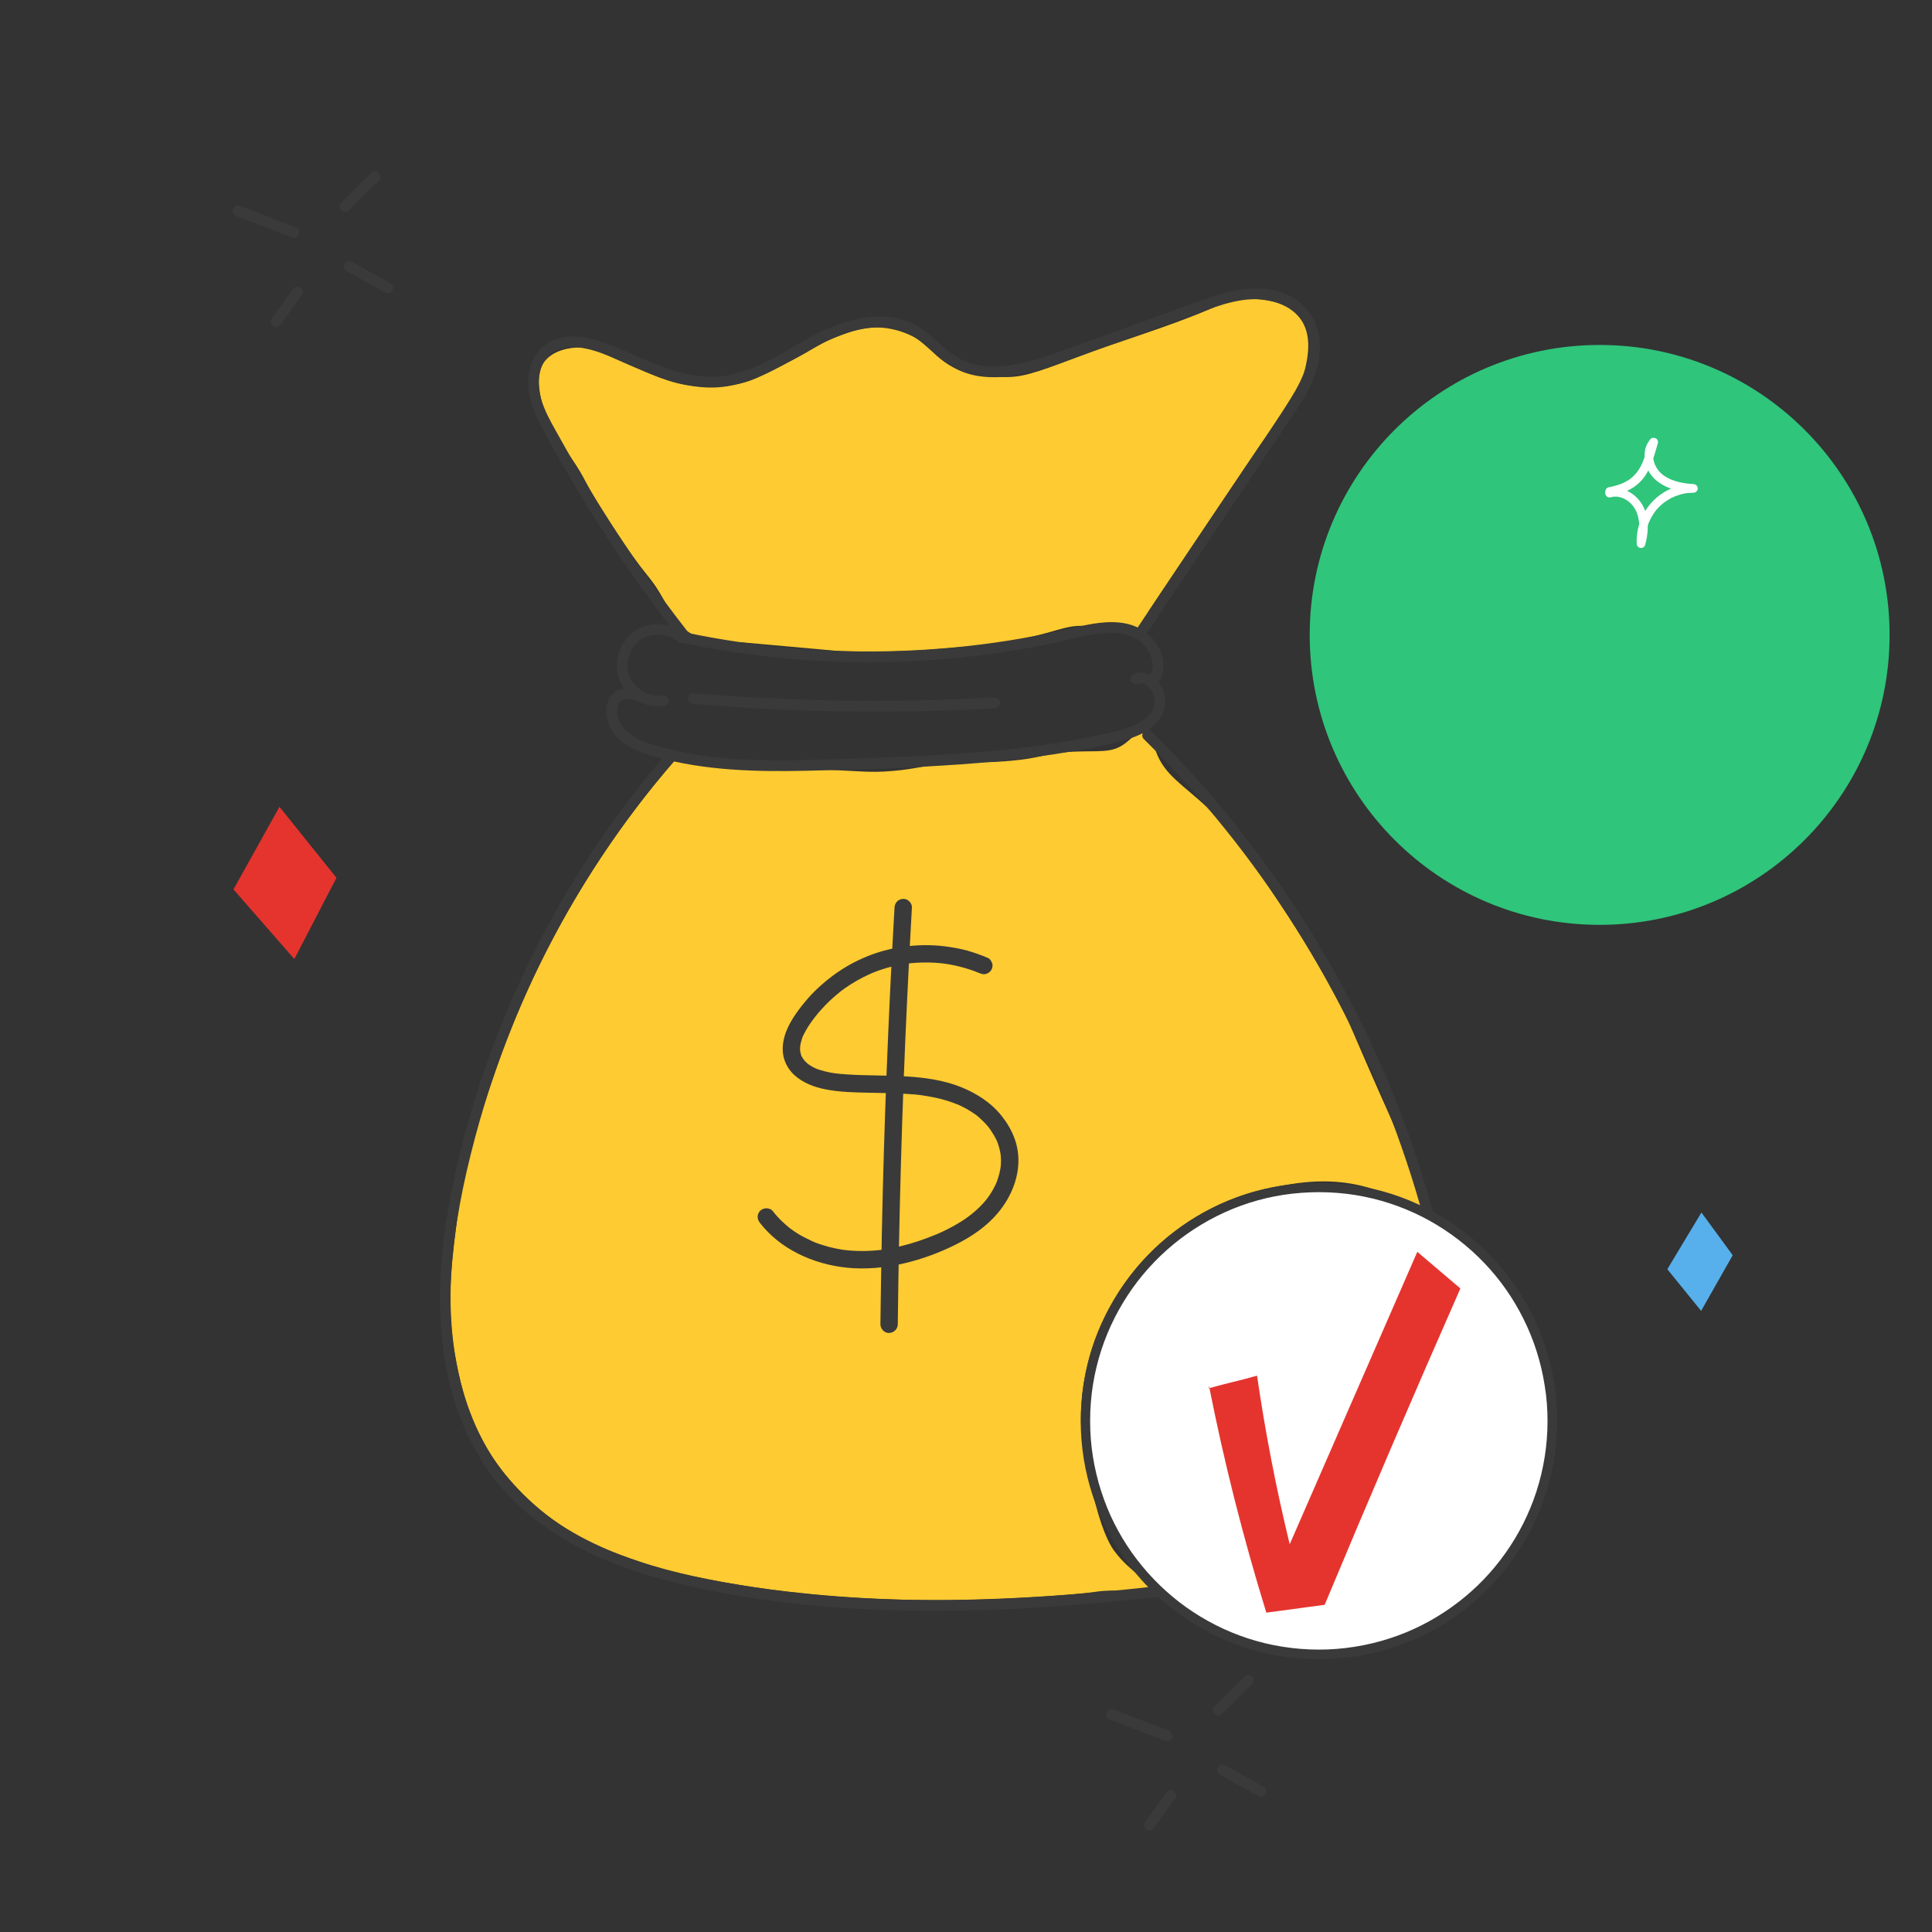
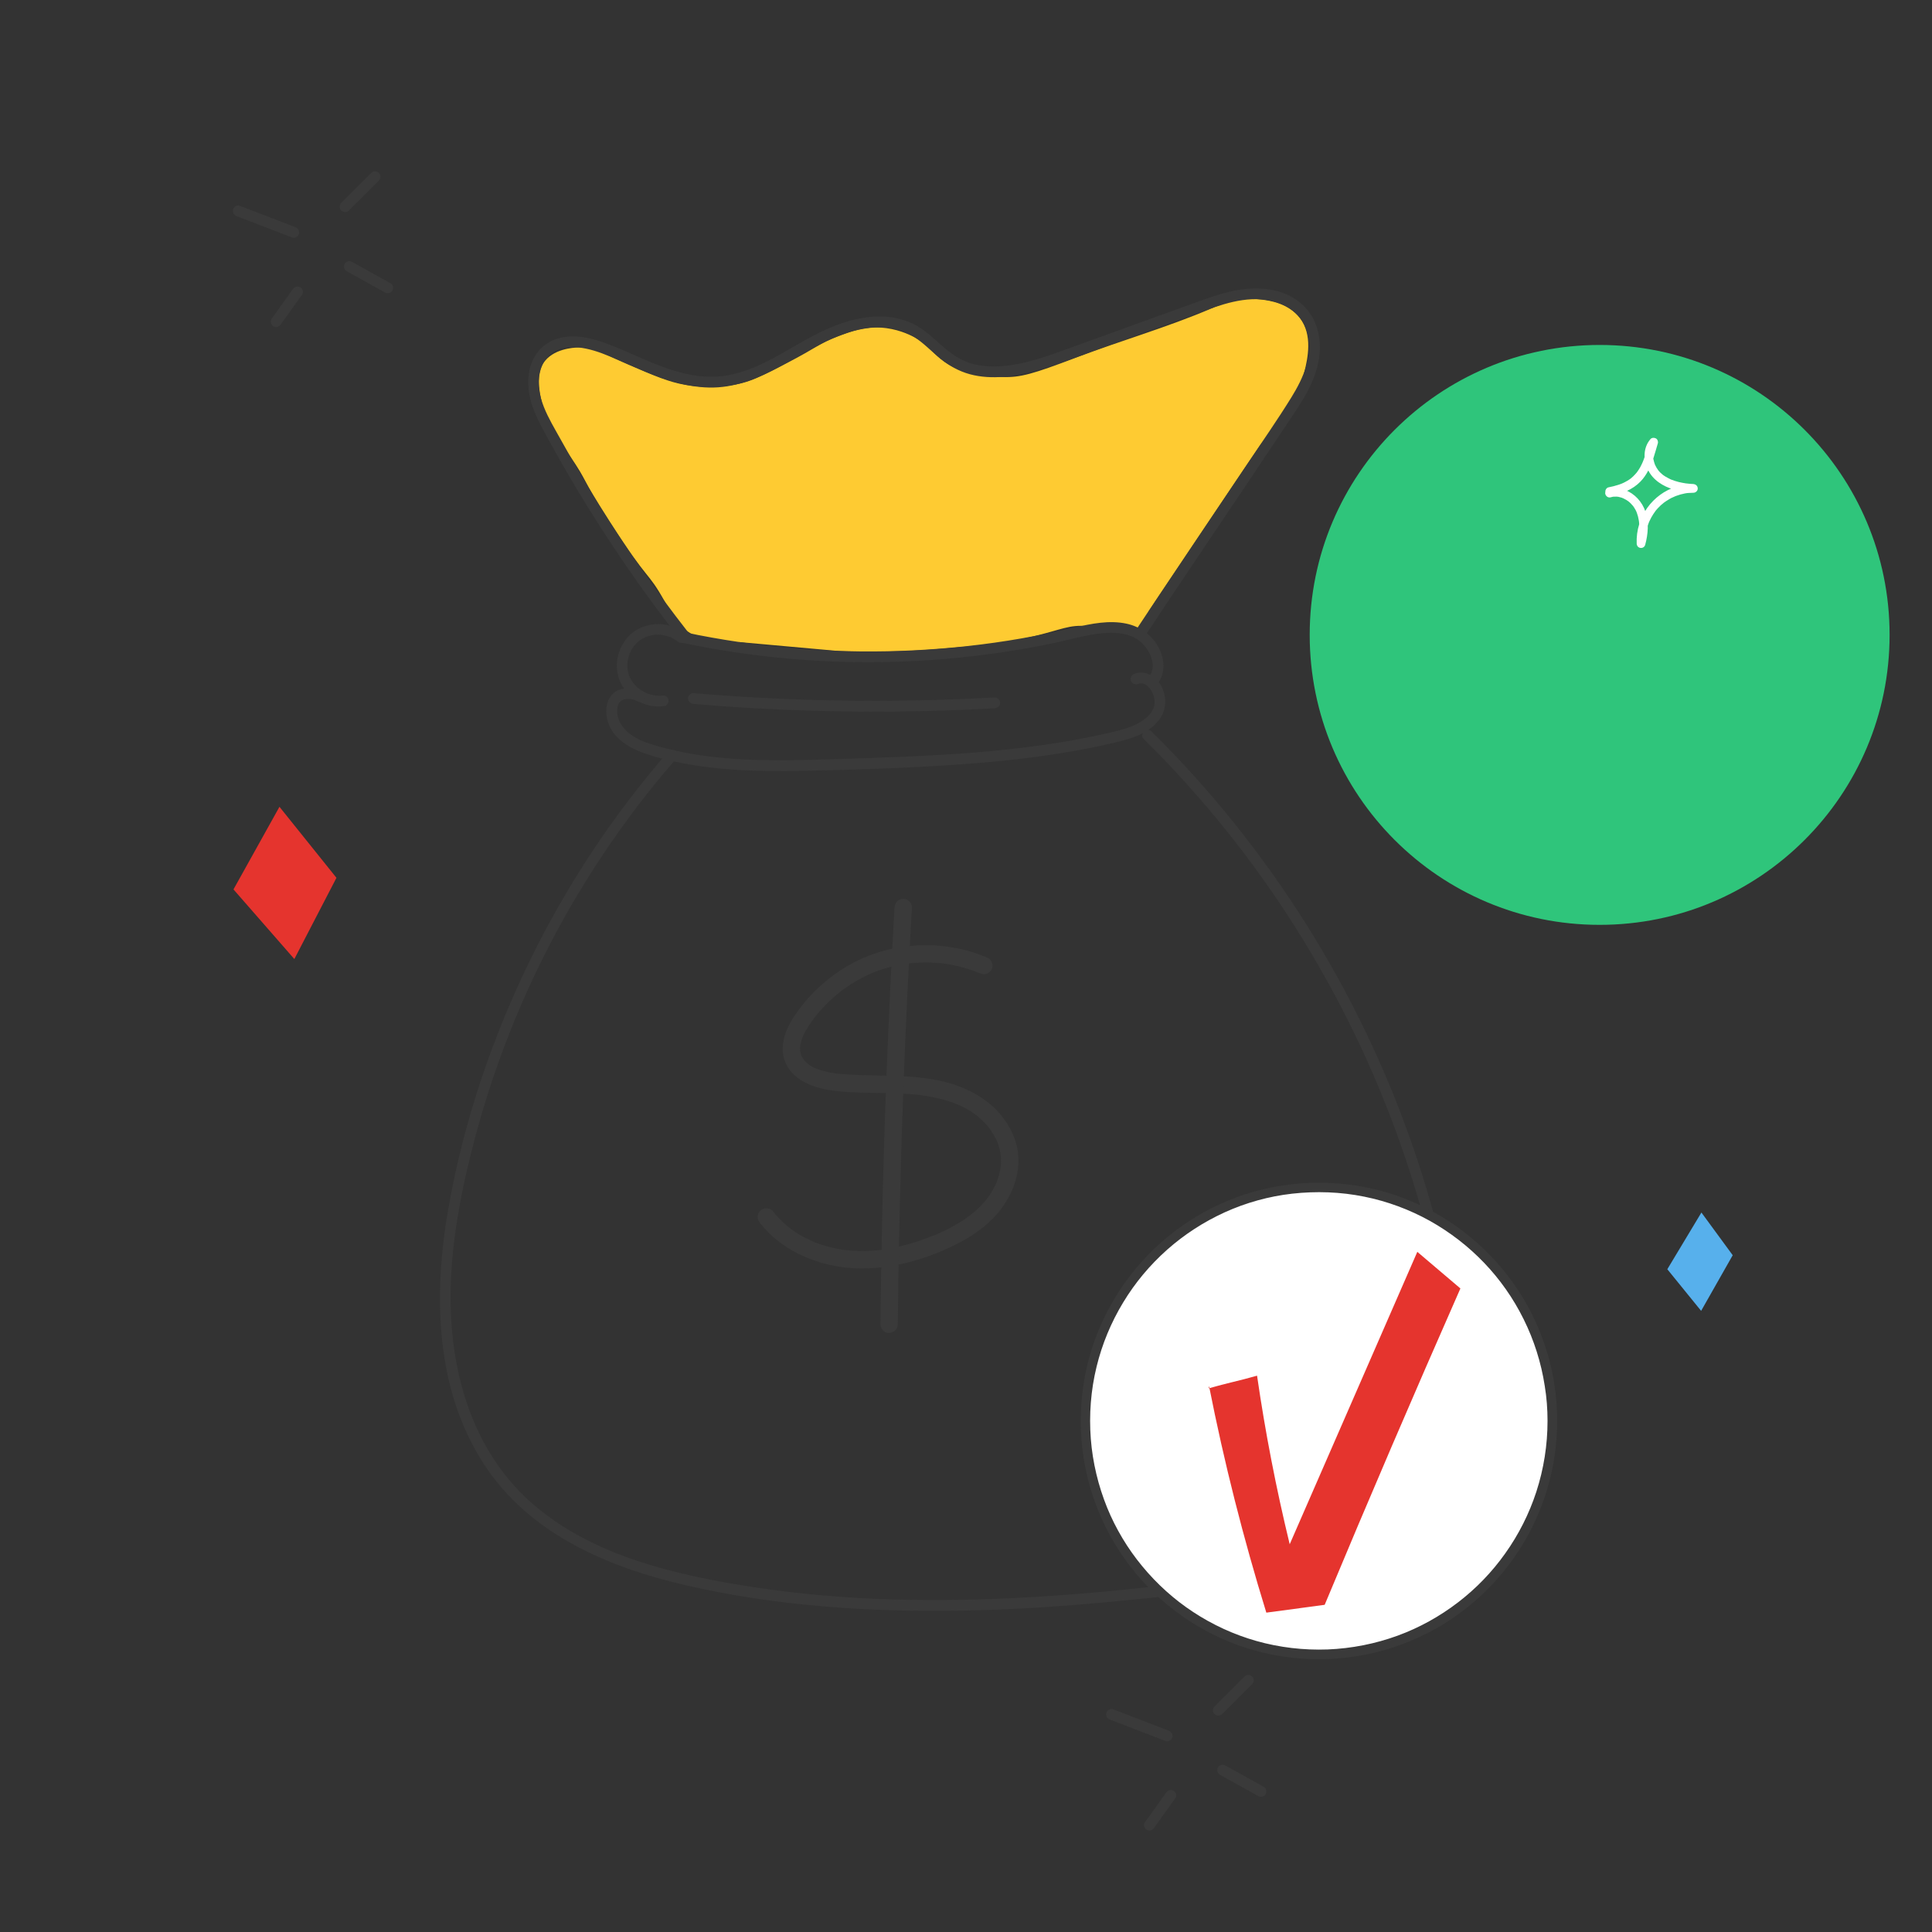
<svg xmlns="http://www.w3.org/2000/svg" xmlns:xlink="http://www.w3.org/1999/xlink" version="1.1" id="Layer_1" x="0px" y="0px" viewBox="0 0 2000 2000" style="enable-background:new 0 0 2000 2000;" xml:space="preserve">
  <rect x="0" y="0" width="2000" height="2000" fill="#333333" stroke="none" />
  <style type="text/css">
	.st0{clip-path:url(#SVGID_2_);fill:#2FC57B;}
	.st1{clip-path:url(#SVGID_4_);fill:#FFFFFF;}
	.st2{clip-path:url(#SVGID_6_);fill:#FECB32;}
	.st3{clip-path:url(#SVGID_8_);fill:#FECB32;}
	.st4{clip-path:url(#SVGID_10_);fill:#3A3A3A;}
	.st5{clip-path:url(#SVGID_12_);fill:#3A3A3A;}
	.st6{clip-path:url(#SVGID_14_);fill:#3A3A3A;}
	.st7{clip-path:url(#SVGID_16_);fill:#3A3A3A;}
	.st8{clip-path:url(#SVGID_18_);fill:#3A3A3A;}
	.st9{clip-path:url(#SVGID_20_);fill:#3A3A3A;}
	.st10{clip-path:url(#SVGID_22_);fill:#3A3A3A;}
	.st11{clip-path:url(#SVGID_24_);fill:#3A3A3A;}
	.st12{clip-path:url(#SVGID_26_);fill:#FFFFFF;}
	.st13{clip-path:url(#SVGID_28_);fill:#3A3A3A;}
	.st14{clip-path:url(#SVGID_30_);fill:#E5342E;}
	.st15{clip-path:url(#SVGID_32_);fill:#3A3A3A;}
	.st16{clip-path:url(#SVGID_34_);fill:#3A3A3A;}
	.st17{clip-path:url(#SVGID_36_);fill:#3A3A3A;}
	.st18{clip-path:url(#SVGID_38_);fill:#3A3A3A;}
	.st19{clip-path:url(#SVGID_40_);fill:#3A3A3A;}
	.st20{clip-path:url(#SVGID_42_);fill:#3A3A3A;}
	.st21{clip-path:url(#SVGID_44_);fill:#3A3A3A;}
	.st22{clip-path:url(#SVGID_46_);fill:#3A3A3A;}
	.st23{clip-path:url(#SVGID_48_);fill:#E5342E;}
	.st24{clip-path:url(#SVGID_50_);fill:#57B0EC;}
</style>
  <g>
    <g>
      <g>
        <defs>
          <rect id="SVGID_1_" width="2000" height="2000" />
        </defs>
        <clipPath id="SVGID_2_">
          <use xlink:href="#SVGID_1_" style="overflow:visible;" />
        </clipPath>
        <path class="st0" d="M1956.1,657.2c0,165.8-134.4,300.2-300.2,300.2S1355.8,823,1355.8,657.2s134.4-300.1,300.2-300.1     C1821.7,357.1,1956.1,491.5,1956.1,657.2" />
      </g>
    </g>
    <g>
      <g>
        <defs>
          <rect id="SVGID_3_" width="2000" height="2000" />
        </defs>
        <clipPath id="SVGID_4_">
          <use xlink:href="#SVGID_3_" style="overflow:visible;" />
        </clipPath>
        <path class="st1" d="M1667.9,513.2c11.2-2.1,22.3-6.4,30.3-14.7c6.6-6.8,10.5-15.6,13.5-24.5c1.6-5,3-10.1,4.5-15.1     c0.5-1.8-0.3-4.2-2.1-5.1c-1.7-0.9-4.1-0.8-5.5,0.7c-7.7,8.9-7.6,21.2-2.8,31.5c5.1,10.9,15.8,17.5,27,20.8     c6.6,1.9,13.4,2.8,20.2,3.2v-9c-12.2,0.1-24.6,4-34.5,11.3c-10.2,7.5-17.7,17.9-21.5,30c-2.1,6.6-3,13.6-2.7,20.5     c0.1,2.3,1.6,4.1,3.9,4.4c2.2,0.3,4.3-1,4.9-3.2c3-11.1,4-23.3,0.3-34.3c-3.5-10.3-11.1-18.7-21.4-22.6c-5.4-2.1-11.4-2.4-17-0.9     c-2.3,0.6-3.9,3.2-3.1,5.5s3.1,3.8,5.5,3.1c0.5-0.1,1-0.3,1.6-0.4c0.3-0.1,0.6-0.1,0.9-0.2c-0.1,0-1,0.1-0.1,0     c1.1-0.1,2.1-0.1,3.2-0.1c0.5,0,1.1,0.1,1.6,0.1c0.7,0-0.8-0.1-0.2,0c0.3,0.1,0.6,0.1,0.9,0.1c1,0.2,2.1,0.5,3.1,0.8     c0.5,0.1,0.9,0.3,1.3,0.5c0,0,1.1,0.5,0.5,0.2c-0.5-0.2,0.1,0.1,0.3,0.1c1,0.5,2,1,3,1.6c0.4,0.3,0.8,0.5,1.2,0.8     c0.2,0.1,0.4,0.3,0.6,0.4c0,0,1,0.7,0.4,0.3c-0.5-0.4,0.4,0.3,0.4,0.3c0.2,0.2,0.4,0.3,0.6,0.5c0.5,0.4,0.9,0.8,1.3,1.2     c0.7,0.7,1.4,1.5,2.1,2.3c0.2,0.2,0.3,0.4,0.5,0.6c0.5,0.5-0.6-0.9,0.1,0.1c0.4,0.5,0.7,1,1,1.5c0.5,0.8,1,1.6,1.5,2.5     c0.3,0.5,0.6,1.1,0.8,1.7c0.1,0.2,0.4,1,0.1,0.3c0.1,0.3,0.3,0.7,0.4,1c0.9,2.4,1.5,4.8,1.9,7.3c0.1,0.3,0.1,0.7,0.2,1     c0-0.2-0.1-0.8,0,0.1c0.1,0.6,0.1,1.1,0.2,1.7c0.1,1.3,0.2,2.7,0.2,4c0,1.4-0.1,2.9-0.2,4.3c-0.1,0.7-0.1,1.4-0.2,2.1     c0,0.3-0.1,0.6-0.1,0.9s0,0.3,0-0.1c0,0.2-0.1,0.4-0.1,0.6c-0.4,2.9-1.1,5.8-1.8,8.6c2.9,0.4,5.9,0.8,8.8,1.2     c-0.1-2.8-0.1-5.7,0.2-8.5c0-0.3,0.1-0.7,0.1-1c0.1-0.8-0.2,1.1,0-0.2c0.1-0.7,0.2-1.3,0.3-2c0.3-1.5,0.6-2.9,1-4.3     c0.4-1.3,0.8-2.6,1.2-3.9c0.2-0.6,0.5-1.3,0.7-1.9c0.1-0.3,0.2-0.5,0.3-0.8c-0.4,0.9,0.2-0.4,0.3-0.6c1.1-2.5,2.5-5,4-7.3     c0.7-1.1,1.5-2.2,2.3-3.3c-0.6,0.8,0.2-0.3,0.3-0.4c0.2-0.2,0.3-0.4,0.5-0.6c0.5-0.6,1.1-1.2,1.6-1.8c1.9-2.1,4-4,6.2-5.7     c-0.1,0.1-0.7,0.5,0,0c0.3-0.2,0.6-0.5,1-0.7c0.5-0.4,1.1-0.8,1.6-1.1c1.1-0.7,2.3-1.4,3.4-2.1c1.2-0.7,2.3-1.3,3.6-1.8     c0.6-0.3,1.2-0.6,1.8-0.8c-0.9,0.4,0.3-0.1,0.4-0.2c0.4-0.1,0.7-0.3,1.1-0.4c2.9-1.1,5.8-1.9,8.9-2.5c0.8-0.2,1.6-0.3,2.4-0.4     c1.3-0.2-0.6,0,0.2,0c0.5,0,0.9-0.1,1.4-0.1c1.6-0.1,3.2-0.2,4.8-0.2c2.4,0,4.6-2.1,4.5-4.5c-0.1-2.6-2-4.3-4.5-4.5     c-1.3-0.1-2.7-0.2-4-0.3c-0.7-0.1-1.3-0.1-2-0.2c-0.3,0-0.5-0.1-0.8-0.1s-1.2-0.2-0.4,0c-2.7-0.4-5.3-0.9-7.9-1.5     c-2.6-0.7-5.3-1.5-7.8-2.5c-0.2-0.1-1-0.4-0.2-0.1c-0.2-0.1-0.5-0.2-0.7-0.3c-0.6-0.3-1.2-0.6-1.8-0.9c-1.2-0.6-2.4-1.3-3.6-2     c-0.5-0.3-1-0.6-1.5-1c-0.3-0.2-0.6-0.5-1-0.7c0.1,0.1,0.6,0.5,0,0c-1-0.8-2-1.7-2.9-2.6c-0.4-0.4-0.7-0.7-1-1.1     c-0.2-0.2-1.2-1.6-0.6-0.7c-0.7-1-1.4-2-2-3c-0.5-0.9-1-1.9-1.5-2.9s0.2,0.6,0,0c-0.1-0.3-0.2-0.5-0.3-0.8     c-0.2-0.6-0.4-1.2-0.6-1.8c-0.3-1-0.6-2.1-0.8-3.2c-0.1-0.3-0.1-0.6-0.1-0.8c-0.1-0.7,0.1,1.1,0,0c-0.1-0.7-0.1-1.3-0.1-2     c0-1-0.2-2.7,0.1-3.7c-0.3,0.8-0.1,0.6,0,0.2s0.1-0.8,0.2-1.1c0.1-0.6,0.3-1.2,0.4-1.7c0.1-0.3,0.2-0.5,0.3-0.8     c0.1-0.2,0.5-1.4,0.1-0.3c0.2-0.5,0.5-1,0.7-1.5c0.3-0.6,0.7-1.1,1-1.7c0.1-0.2,0.3-0.4,0.4-0.5c0.3-0.4,0.3-0.4-0.1,0.1     c0.1-0.2,0.3-0.3,0.4-0.5c-2.5-1.5-5-2.9-7.5-4.4c-1.3,4.3-2.5,8.7-3.8,13c-0.7,2.1-1.3,4.2-2.1,6.2c-0.4,1-0.8,2-1.2,3     c0.4-1.3,0,0.1-0.2,0.4c-0.3,0.6-0.5,1.1-0.8,1.7c-0.9,1.9-1.9,3.8-3.1,5.5c-0.6,0.9-1.2,1.8-1.8,2.6c-0.7,1,0.5-0.6-0.3,0.3     c-0.4,0.5-0.8,1-1.2,1.4c-1.5,1.6-3,3.2-4.8,4.6c-0.8,0.6-0.2-0.1,0,0c-0.1,0-0.6,0.5-0.7,0.5c-0.4,0.3-0.8,0.6-1.2,0.8     c-1.1,0.7-2.2,1.4-3.4,2c-1.2,0.7-2.5,1.3-3.7,1.8c-0.2,0.1-1.2,0.5-0.2,0.1c-0.4,0.2-0.8,0.3-1.3,0.5c-0.8,0.3-1.5,0.6-2.3,0.8     c-3.3,1.1-6.7,1.9-10.2,2.6c-2.3,0.4-3.8,3.4-3.1,5.5C1663.1,512.5,1665.4,513.6,1667.9,513.2" />
      </g>
    </g>
  </g>
  <g>
    <g>
      <defs>
        <rect id="SVGID_5_" width="2000" height="2000" />
      </defs>
      <clipPath id="SVGID_6_">
        <use xlink:href="#SVGID_5_" style="overflow:visible;" />
      </clipPath>
      <path class="st2" d="M765.6,664.7c-14.9,1.6-36.3,1.4-54.1-11.3c-11.6-8.3-16.2-18-23.3-30.6c-18.4-33-15.2-17.7-56.9-82.5    c-31.6-49.1-21.3-39-41.7-68.9c-12.3-18-24.5-34-29.8-59.7c-4.8-23.2,0.5-32.5,2.5-35.6c10-15.2,31.2-16.2,36.1-16.4    c15.6-0.8,22.8,5,51.9,17.6c28,12.1,41.9,18.1,59.2,21.1c29.6,5.1,52.9-0.4,58.8-1.9c12.3-3.1,23.8-9.1,46.7-20.9    c30.4-15.7,32.8-20,52.2-27.3c15-5.7,27.6-10.3,44.8-9.2c16.2,1.1,28.5,6.8,34.4,9.9c14,7.5,17.6,14.6,27.1,22.4    c21.5,17.6,48.4,18.4,64.4,18.9c18.6,0.6,31.5-3.2,76-20.1c46.4-17.6,94.3-31.3,139.9-50.8c9.8-4.2,28.6-12.4,52-9.3    c8,1,27.9,3.6,39.7,18.9c13.7,17.8,8.2,42.1,4.8,56c-7,28.9-20.7,42.6-45.6,75.6c-1.3,1.7-23.5,34.7-67.8,100.8c0,0-2,2.9-47.5,71    c-1.5,5.3-4.7,13.2-12,18c-13.3,8.8-29.4-0.2-51.3-2.2c-19.6-1.8-26.5,3.5-58.2,11c-29.3,6.9-50.2,8.7-92,12.3    c-27.4,2.3-63.3,4.1-105.8,2.6" />
    </g>
    <g>
      <defs>
        <rect id="SVGID_7_" width="2000" height="2000" />
      </defs>
      <clipPath id="SVGID_8_">
        <use xlink:href="#SVGID_7_" style="overflow:visible;" />
      </clipPath>
-       <path class="st3" d="M699.7,785.8L699.7,785.8c-30.8,35.4-55.6,69-75.3,98.5c-29,43.3-51.2,84-68.1,119    c-11.1,23-27.4,59.1-43.3,105c-14.6,41.9-32.3,93.1-40.9,162.3c-5.5,44.2-10.4,86.8,0.6,141.3c4.8,23.5,11.8,56.8,35.2,93.5    c4.9,7.7,25.7,39.5,65.1,68.2c31.3,22.9,59.3,32.8,88.9,43c17,5.9,47.2,15.3,107.6,24.8c25.2,3.9,98.9,14.7,196.5,15.1    c55.2,0.2,102.7-3,122.1-4.3c52.1-3.5,44.5-5.8,67.7-5.6c17.9,0.1,30.9,1.6,32.8-3.4c2.5-6.6-18.2-15.1-34.6-37    c-3.3-4.4-11.2-15.7-20.3-50.6c-9.6-36.6-18-68.4-13.4-111.4c1.7-15.7,6.4-45.6,22.7-79.6c23.8-49.8,58.4-78.8,74.7-91    c16.7-12.5,51.7-35.4,102.1-44.9c23.4-4.4,59.9-11.3,101.2,2.1c28.3,9.1,42.3,22.4,49.1,17c7.9-6.4-3.4-30.1-28.8-86.8    c-44.5-99.4-39.5-92.7-54-120.5c-21.3-40.9-42.2-74.8-59.5-100.8c-35.5-53.5-53.3-80.2-77.8-103.5c-25.3-24-44.7-33.7-53.5-58.6    c-1.7-4.8-5.4-17.1-13.4-18.6c-6.7-1.3-11.8,5.8-19.1,11.1c-13.5,9.7-25.6,6.9-52,8c-34,1.4-29,6.7-72,10c-26.5,2-26.4-0.1-54,2    c-32.8,2.5-36.2,5.8-62,8c-24.4,2.1-32.7,0.1-82-2c-17.5-0.8-43.7-1.7-76-2" />
    </g>
  </g>
  <g>
    <g>
      <defs>
        <rect id="SVGID_9_" width="2000" height="2000" />
      </defs>
      <clipPath id="SVGID_10_">
        <use xlink:href="#SVGID_9_" style="overflow:visible;" />
      </clipPath>
      <path class="st4" d="M711.5,653.4c-32.7-41.9-63.2-85.6-91.3-130.8c-14-22.5-27.4-45.3-40.2-68.4c-11.3-20.4-26.9-44.3-21.1-68.8    c2.3-10,8.2-18.8,17.8-23c9.3-4.2,20.2-3.5,29.9-1.5c11.2,2.3,21.7,6.7,32.1,11.2c11.8,5.1,23.5,10.4,35.4,15.1    c23.4,9.2,48.7,16.3,74.1,13.3c24-2.8,45.9-13.4,66.8-25.1c21.1-11.8,41.7-24.9,65.1-31.8c22-6.5,46.3-7.6,66.3,5.2    c9.9,6.4,17.9,15.1,27.1,22.4c9.1,7.4,19.1,13.1,30.5,16.2c22.9,6.2,47.3,2.2,69.7-4.1c25.4-7.2,50.2-17.2,75-26.1    c27-9.7,54-19.5,81-29.2c24.2-8.7,49.7-20,76-18.1c20.9,1.5,41.5,12.7,47.5,33.9c6.8,23.8-4.1,47.7-16.4,67.6    c-14.3,23.1-29.9,45.5-45,68c-30.5,45.5-61.3,90.9-91.7,136.5c-7.6,11.4-15.2,22.8-22.8,34.3c-4,6,5.7,11.6,9.7,5.6    c31.4-47.5,63.3-94.6,95.1-141.9c15.8-23.5,31.6-47.1,47.3-70.7c14.2-21.4,30.9-43.6,35.6-69.5c4.3-23.5-1.7-47.8-21.6-62.3    c-19.2-14.1-44.6-14.9-67.1-10.2c-13.6,2.9-26.7,7.7-39.7,12.4c-13.9,5-27.7,10-41.6,15c-27.7,10-55.5,20-83.2,30.1    c-23.6,8.5-47.8,18-73.1,20.2c-11.5,1-23,0.5-34.1-2.9c-11.7-3.6-21.2-10.7-30.2-18.7c-9.1-8.1-18.1-16.7-29.1-22    c-10.8-5.2-22.6-7.7-34.5-7.7c-24.7,0-48.8,9.2-70.3,20.7c-21.8,11.6-42.5,25.7-65.7,34.3c-11.7,4.3-23.8,7.1-36.3,7.4    c-13,0.3-25.8-2-38.2-5.6c-25.2-7.2-48.2-19.8-72.6-28.9c-20.2-7.5-45.6-12.4-64.1,2c-19,14.8-19.8,41.8-12.5,62.9    c4.4,12.7,11.1,24.5,17.5,36.2c6.6,12,13.4,24,20.3,35.8c27.6,47.2,57.8,92.9,90.3,136.8c8,10.8,16.2,21.5,24.4,32.1    c1.9,2.4,5.9,1.9,7.9,0C713.9,659,713.3,655.8,711.5,653.4" />
    </g>
  </g>
  <g>
    <g>
      <defs>
        <rect id="SVGID_11_" width="2000" height="2000" />
      </defs>
      <clipPath id="SVGID_12_">
        <use xlink:href="#SVGID_11_" style="overflow:visible;" />
      </clipPath>
      <path class="st5" d="M709.3,656.2c-8.7-7.3-20.2-11-31.6-10c-11.2,1-22,5.9-29.1,14.8c-6.8,8.6-10.6,19.4-10,30.4    c0.6,11.1,5.6,21.5,14,28.8c4.8,4.2,10.3,7.3,16.3,9.2c6.2,2,12.7,2.3,19.1,1.5c1.3-0.2,2.7-1.5,3.3-2.6c0.7-1.2,1-3,0.6-4.3    c-0.4-1.4-1.3-2.7-2.6-3.3c-1.4-0.8-2.7-0.8-4.3-0.6c1.8-0.3-0.2,0-0.6,0c-0.6,0-1.2,0.1-1.8,0.1c-1.2,0-2.4,0-3.5-0.1    c-0.5,0-1.1-0.1-1.6-0.2c-0.8-0.1,1.5,0.2,0.3,0c-0.2,0-0.5-0.1-0.7-0.1c-1.2-0.2-2.3-0.5-3.5-0.8c-1.1-0.3-2.3-0.7-3.4-1.1    c-0.4-0.1-1-0.6-1.3-0.5c0.2,0.1,0.5,0.2,0.7,0.3c-0.2-0.1-0.4-0.2-0.7-0.3s-0.6-0.3-1-0.5c-2-1-4-2.2-5.8-3.5    c-0.2-0.2-0.5-0.4-0.7-0.5c-0.6-0.5,1.1,0.9,0.1,0.1c-0.4-0.3-0.8-0.7-1.2-1c-0.9-0.8-1.8-1.7-2.7-2.6c-0.7-0.8-1.4-1.6-2.1-2.4    c1.1,1.2-0.2-0.2-0.4-0.6c-0.3-0.5-0.7-1-1-1.5c-0.6-1-1.1-1.9-1.7-2.9c-0.2-0.5-0.5-1-0.7-1.4c-0.5-1.1,0.4,1.2,0,0    c-0.1-0.3-0.3-0.7-0.4-1c-0.7-2.1-1.2-4.2-1.6-6.4c-0.2-1.2,0.1,1.1,0,0.3c0-0.3-0.1-0.6-0.1-0.9c0-0.5-0.1-1-0.1-1.6    c-0.1-1.2-0.1-2.4,0-3.7c0-1.1,0.2-2.1,0.3-3.1c-0.2,1.8,0-0.2,0.1-0.6c0.1-0.6,0.2-1.1,0.3-1.7c0.2-1.1,0.5-2.2,0.9-3.2    c0.2-0.5,0.3-1,0.5-1.5c0.1-0.3,0.2-0.5,0.3-0.8c0.1-0.2,0.1-0.3,0.2-0.5c0.2-0.6,0.2-0.4-0.2,0.4c0.3-0.3,0.4-0.9,0.6-1.3    c0.2-0.5,0.5-1,0.8-1.6c0.5-1,1.1-2,1.8-3c0.3-0.5,0.6-1,1-1.4c0,0,0.4-0.5,0.4-0.6c0,0.4-0.7,0.9-0.1,0.2c0.8-1,1.6-1.9,2.4-2.7    c0.7-0.7,1.5-1.5,2.3-2.1c0.2-0.2,0.4-0.3,0.5-0.4c1-0.8-1,0.7,0,0c0.5-0.3,1-0.7,1.5-1c1-0.6,2-1.2,3-1.8c0.5-0.3,1-0.5,1.5-0.7    c0.3-0.1,0.6-0.2,0.8-0.4c0.4-0.2,0.2-0.1-0.5,0.2c0.2-0.1,0.4-0.2,0.7-0.3c2.1-0.8,4.4-1.4,6.6-1.9c0.3-0.1,0.6-0.1,0.9-0.2    c1.4-0.2-1,0.1,0.1,0c0.6-0.1,1.2-0.1,1.8-0.2c1.3-0.1,2.7-0.1,4-0.1c0.7,0,1.3,0.1,2,0.1c0.6,0,1.4,0.3,2,0.2    c-1,0.1-0.9-0.1-0.4,0c0.4,0.1,0.7,0.1,1.1,0.2c0.7,0.1,1.4,0.3,2.1,0.5c1.3,0.3,2.6,0.7,3.8,1.1c0.2,0.1,1.7,0.6,1.7,0.6    s-1.2-0.5-0.2-0.1c0.4,0.2,0.8,0.4,1.1,0.5c1.1,0.6,2.2,1.2,3.3,1.9c0.6,0.4,1.1,0.7,1.7,1.1l0.6,0.4c-0.7-0.5-0.7-0.6-0.3-0.2    c0.2,0.2,0.4,0.3,0.6,0.5c2.2,1.9,5.7,2.4,7.9,0C711.2,662.1,711.7,658.2,709.3,656.2" />
    </g>
  </g>
  <g>
    <g>
      <defs>
        <rect id="SVGID_13_" width="2000" height="2000" />
      </defs>
      <clipPath id="SVGID_14_">
        <use xlink:href="#SVGID_13_" style="overflow:visible;" />
      </clipPath>
      <path class="st6" d="M664.8,716.4c-8.3-4.3-18.8-5.7-27.1-0.7c-9.4,5.7-11.4,17.5-9.4,27.6c5,24.4,30,34.6,51.4,40.5    c50,13.9,102.5,15.2,154,14.1c52.9-1.1,105.9-2.8,158.7-6.5c52.8-3.7,105.7-9.8,157.4-21.7c19.3-4.4,41.9-10,52.6-28.4    c8.8-15,1.9-38.8-15.5-44.2c-4-1.3-8.5-1.1-12.4,0.3c-2.8,1-4.7,3.8-3.9,6.9c0.8,2.8,4,4.9,6.9,3.9c1.9-0.7,2.2-0.8,4-0.8    c0.4,0,0.8,0,1.2,0.1c-0.8-0.1,0.1,0.1,0.2,0.1c0.4,0.1,2.4,0.8,1.9,0.6c2.7,1.3,4.9,3.4,6.5,5.9c3.7,5.7,5.2,12.9,2.8,19.1    c-2.7,7-10.1,12.6-16.9,16.1c-8,4.1-16.8,6.4-25.6,8.5c-47.6,11.3-96.3,17.5-145,21.4c-49,3.8-98.1,5.3-147.1,6.8    c-47.8,1.5-96.2,2.5-143.5-5.6c-11.9-2.1-23.7-4.7-35.3-8c-10-2.9-20.2-6.2-28.6-12.6c-7-5.3-12.9-13.7-13.2-22.8    c-0.1-3.7,0.5-7.9,2.8-10.3c1.9-2,4.6-3,7.4-3.2c3.6-0.2,7,0.6,10.3,2.3C665.5,729.4,671.2,719.7,664.8,716.4" />
    </g>
  </g>
  <g>
    <g>
      <defs>
        <rect id="SVGID_15_" width="2000" height="2000" />
      </defs>
      <clipPath id="SVGID_16_">
        <use xlink:href="#SVGID_15_" style="overflow:visible;" />
      </clipPath>
      <path class="st7" d="M1198.5,707.5c8.4-11,7-25.8,0.8-37.4c-6.9-12.8-19.1-21.5-33.2-24.5c-17.9-3.8-36.2,0-53.7,4    c-18.3,4.2-36.6,8.1-55.1,11.3c-36.6,6.4-73.6,10.4-110.7,12.3c-37.5,1.9-75,1.5-112.4-1.1c-37.2-2.6-74.3-7.5-110.9-14.6    c-4.5-0.9-9.1-1.8-13.6-2.8c-3-0.6-6,0.9-6.9,3.9c-0.8,2.8,0.9,6.3,3.9,6.9c36.1,7.6,72.7,13,109.5,16.3    c36.4,3.3,73.1,4.4,109.6,3.3c36.8-1,73.4-4.3,109.8-9.6c18.2-2.7,36.3-5.8,54.2-9.6c17.1-3.5,34.1-8.8,51.5-10.4    c8.3-0.8,16.7-0.7,24.7,1.4c6.3,1.7,11.5,4.4,16.1,8.8c4.1,3.9,7.5,8.9,9.3,13.8c0.5,1.4,0.9,2.9,1.3,4.3c0.4,1.8,0.4,1.9,0.5,3.5    c0.1,1.3,0.1,2.7,0,4c0,0.1-0.1,1.3-0.1,0.7c0.1-0.6-0.1,0.4-0.1,0.4c-0.1,0.8-0.3,1.5-0.5,2.2s-0.4,1.5-0.7,2.2    c0.3-0.6-0.4,0.8-0.5,1.1c-0.7,1.3-1.5,2.6-2.4,3.8c-1.8,2.4-0.4,6.3,2,7.6C1193.7,711.2,1196.6,709.9,1198.5,707.5" />
    </g>
  </g>
  <g>
    <g>
      <defs>
        <rect id="SVGID_17_" width="2000" height="2000" />
      </defs>
      <clipPath id="SVGID_18_">
        <use xlink:href="#SVGID_17_" style="overflow:visible;" />
      </clipPath>
      <path class="st8" d="M717.9,728.7c40.5,3.5,81.1,5.8,121.8,7c40.4,1.2,80.9,1.3,121.3,0.3c22.9-0.6,45.8-1.5,68.7-2.8    c2.9-0.2,5.7-2.5,5.6-5.6c-0.1-2.9-2.5-5.8-5.6-5.6c-40.6,2.3-81.2,3.4-121.9,3.5c-40.5,0-80.9-1-121.3-3.2    c-22.9-1.2-45.7-2.8-68.6-4.8c-2.9-0.3-5.7,2.7-5.6,5.6C712.5,726.3,714.8,728.4,717.9,728.7" />
    </g>
  </g>
  <g>
    <g>
      <defs>
        <rect id="SVGID_19_" width="2000" height="2000" />
      </defs>
      <clipPath id="SVGID_20_">
        <use xlink:href="#SVGID_19_" style="overflow:visible;" />
      </clipPath>
      <path class="st9" d="M691.9,777.9C634.4,844,585.7,917.7,547.5,996.5c-38.8,80-67.6,165.5-83.1,253    c-15.9,89.6-14.5,188,36.9,266.7c46.5,71.2,127.1,105.9,207.1,124.5c95.4,22.2,194.3,28.5,292,26.5c49.7-1,99.3-4.3,148.8-9    c48.4-4.6,97.4-9.2,145-19.5c43.1-9.3,85.7-24.5,122-50c33.8-23.8,60.2-55.8,75.1-94.6c30.1-78.8,12.4-168.1-9.7-246.6    c-23.2-82.3-56.1-161.9-97.5-236.7s-91.4-144.9-148.7-208.3c-14-15.5-28.5-30.6-43.4-45.3c-5.1-5.1-13,2.8-7.9,7.9    c59.8,59,112.7,124.8,157.5,195.9c44.7,70.8,81.4,146.6,109,225.6c13.8,39.5,25.7,79.8,34.3,120.8c8.4,40.1,13.2,81.5,9.4,122.5    c-3.7,39.8-16.8,79.2-42.2,110.5c-25.5,31.4-60.6,54-97.9,68.8c-43.9,17.4-91,25-137.7,30.6c-48.2,5.8-96.6,10.4-145.1,13.3    c-97,5.8-195,4.7-291.2-10.1c-80.6-12.4-168-32.2-230.7-87.9c-67.1-59.6-87.6-151.7-82.3-238.1c2.9-47.3,12.5-94.1,24.7-139.8    c11-41.2,24.7-81.8,40.9-121.2c32.5-79,75.5-153.8,127.3-221.7c12.6-16.6,25.9-32.8,39.6-48.5    C704.5,780.4,696.7,772.5,691.9,777.9" />
    </g>
  </g>
  <g>
    <g>
      <defs>
        <rect id="SVGID_21_" width="2000" height="2000" />
      </defs>
      <clipPath id="SVGID_22_">
        <use xlink:href="#SVGID_21_" style="overflow:visible;" />
      </clipPath>
      <path class="st10" d="M1022.8,991.7c-7.1-3-14.3-5.6-21.7-7.7c-7.4-2-14.9-3.3-22.4-4.3c-14.7-1.9-29.4-1.6-44,0.4    c-26.1,3.6-51.3,14.1-72.4,29.8c-10.6,7.9-20.4,16.8-28.8,27c-9,10.9-17.9,23.1-21.6,36.9c-2,7.5-2.4,15.8,0.1,23.2    c2,6,5.5,11.5,10.2,15.8c8.9,8.2,20.7,12.6,32.4,14.9c14.9,2.9,30.3,3.2,45.4,3.5c15.3,0.3,30.6,0.4,45.9,1.7    c3.5,0.3,7,0.7,10.4,1.2c-0.8-0.1-1.6-0.2-2.4-0.3c8.5,1.2,17,2.8,25.3,5.3c4,1.2,8,2.6,11.9,4.2c1.8,0.7-1.9-0.9-0.1-0.1    c0.3,0.1,0.7,0.3,1,0.4c1,0.4,2,0.9,3,1.4c1.9,0.9,3.8,1.9,5.6,2.9c3.1,1.8,6.2,3.7,9.1,5.8c0.4,0.3,0.8,0.6,1.1,0.8    c1.4,1.1-1.7-1.4-0.3-0.3c0.6,0.5,1.2,1,1.8,1.5c1.4,1.2,2.8,2.5,4.2,3.8c2.7,2.5,5.2,5.2,7.4,8.1c0.2,0.3,0.5,0.6,0.7,0.9    c-1.8-2.2-0.7-0.8-0.3-0.3c0.6,0.7,1.1,1.5,1.6,2.3c1,1.5,2,3.1,3,4.7c1,1.7,1.9,3.5,2.8,5.3c0.1,0.3,0.3,0.6,0.4,0.8    c1,2.2-0.6-1.5,0,0c0.4,1,0.8,2,1.1,3c1.3,3.8,2.2,7.7,2.8,11.7c-0.1-0.8-0.2-1.6-0.3-2.4c0.7,5.3,0.7,10.7,0,16    c0.1-0.8,0.2-1.6,0.3-2.4c-0.7,5.2-2,10.3-3.8,15.2c-0.2,0.6-0.4,1.1-0.6,1.7c-0.1,0.3-0.3,0.6-0.4,0.9c-0.4,0.9,0.4-1.1,0.4-1    c-0.4,1.3-1.1,2.5-1.7,3.7c-1.2,2.4-2.4,4.7-3.8,6.9c-1.4,2.3-2.9,4.4-4.5,6.5c-0.3,0.4-1,1.3,0.5-0.6c-0.2,0.2-0.3,0.4-0.5,0.6    c-0.4,0.5-0.7,0.9-1.1,1.4c-0.9,1-1.8,2.1-2.7,3.1c-3.6,4-7.5,7.6-11.7,11c-0.5,0.4-0.9,0.8-1.4,1.1c-1.7,1.3,1.2-0.9,0,0    c-1.1,0.8-2.2,1.7-3.3,2.5c-2.2,1.6-4.4,3-6.7,4.5c-4.6,2.9-9.3,5.5-14.1,7.9c-2.3,1.2-4.7,2.3-7.1,3.4c-1.2,0.5-2.4,1.1-3.6,1.6    c-0.6,0.3-1.3,0.6-1.9,0.8c-0.1,0,1.9-0.8,0.9-0.4c-0.4,0.2-0.9,0.4-1.3,0.5c-5.5,2.3-11,4.3-16.6,6.2    c-12.5,4.2-25.3,7.3-38.3,9.1c0.8-0.1,1.6-0.2,2.4-0.3c-14.1,1.9-28.3,2.1-42.4,0.3c0.8,0.1,1.6,0.2,2.4,0.3    c-6-0.8-11.9-2-17.7-3.5c-2.9-0.8-5.8-1.7-8.6-2.6c-1.3-0.4-2.6-0.9-3.9-1.4c-0.7-0.3-1.4-0.5-2-0.8c-0.7-0.3-3.5-1.6-0.8-0.3    c-5.3-2.6-10.7-5-15.7-8.1c-2.5-1.6-5-3.2-7.4-5c-0.5-0.4-1-0.8-1.6-1.1c-0.2-0.2-1.5-1.2-0.2-0.2s0,0-0.2-0.2    c-1.1-0.9-2.2-1.8-3.3-2.8c-5.1-4.4-9.8-9.3-14-14.7c-1.3-1.7-4.3-2.6-6.4-2.6c-2.2,0-4.8,1-6.4,2.6c-1.6,1.7-2.7,4-2.6,6.4    c0.1,2.5,1.1,4.4,2.6,6.4c10.4,13.3,24.1,24,39.1,31.5c15.9,8,32.9,12.7,50.6,14.6c19.7,2,39.7,0.1,58.9-4.4    c18.7-4.3,37.1-11.1,54.2-19.7c16-8,31.5-18.5,43.1-32.3c12.2-14.5,20.5-32.4,21.4-51.5c0.4-8.7-0.9-17.6-3.9-25.7    c-3.1-8.6-7.7-16.3-13.3-23.4c-11.1-14-26.4-23.7-42.8-30.2c-17.8-7-37.2-9.7-56.2-10.8c-20.5-1.3-41-0.7-61.4-2.1    c-4.6-0.3-9.3-0.7-13.9-1.3c0.8,0.1,1.6,0.2,2.4,0.3c-3.6-0.5-7.1-1.1-10.6-2c-1.8-0.5-3.6-1-5.4-1.5c-0.8-0.3-1.6-0.5-2.4-0.8    c-0.5-0.2-0.9-0.3-1.4-0.5c-0.2-0.1-0.4-0.2-0.6-0.2c-1-0.4,2,0.9,1,0.4c-3.2-1.4-6.3-3-9.1-5.1c-0.2-0.1-0.3-0.2-0.5-0.4    c-0.8-0.5,1.2,0.9,1,0.8c-0.3-0.1-0.7-0.6-0.9-0.7c-0.7-0.6-1.4-1.2-2-1.9c-0.6-0.5-1.1-1.1-1.6-1.7c-0.3-0.3-0.5-0.6-0.8-0.9    c-0.8-1,1.3,1.9,0.3,0.4c-0.6-0.8-1.1-1.6-1.6-2.5c-0.2-0.4-1.4-2.1-1.2-2.5c0.1-0.1,0.8,2,0.5,1.2c-0.1-0.3-0.2-0.5-0.3-0.8    c-0.2-0.5-0.4-1-0.5-1.6c-0.4-1.2-0.6-2.5-0.8-3.8c0.1,0.8,0.2,1.6,0.3,2.4c-0.4-2.8-0.3-5.5,0-8.3c-0.1,0.8-0.2,1.6-0.3,2.4    c0.4-2.7,1-5.4,1.9-8c0.2-0.6,0.4-1.2,0.6-1.8c0.1-0.4,0.9-2.3,0.4-0.9c-0.6,1.4,0.3-0.6,0.4-0.9c0.3-0.7,0.7-1.5,1.1-2.2    c2.4-4.7,5.2-9.1,8.3-13.3c0.7-0.9,1.3-1.8,2-2.7c0.4-0.5,0.7-1.1,1.2-1.5c-0.1,0.1-1.4,1.8-0.5,0.7c0.2-0.3,0.4-0.5,0.6-0.8    c1.5-2,3.1-3.9,4.8-5.8c3.2-3.7,6.7-7.3,10.2-10.6c3.5-3.3,7.2-6.5,11-9.5c1.1-0.9-0.6,0.5-0.7,0.5c0.3-0.2,0.5-0.4,0.8-0.6    c0.5-0.3,0.9-0.7,1.4-1c1-0.8,2.1-1.5,3.1-2.3c2-1.4,4-2.7,6-4c4.2-2.6,8.4-5.1,12.8-7.3c2.2-1.1,4.3-2.1,6.5-3.1    c0.6-0.3,1.2-0.5,1.8-0.8c0.3-0.1,2.2-1,0.7-0.3c-1.5,0.6,0.3-0.1,0.7-0.3c0.7-0.3,1.3-0.5,2-0.8c11.2-4.4,22.9-7.3,34.8-8.9    c-0.8,0.1-1.6,0.2-2.4,0.3c13.7-1.8,27.6-1.8,41.3,0c-0.8-0.1-1.6-0.2-2.4-0.3c6.7,0.9,13.3,2.2,19.8,4c3.2,0.9,6.3,1.8,9.4,2.9    c1.6,0.6,3.3,1.1,4.9,1.8c0.8,0.3,1.5,0.6,2.3,0.9c0.7,0.3,3.4,1.4,0.9,0.3c2.3,1,4.4,1.6,6.9,0.9c2.1-0.6,4.3-2.2,5.4-4.1    c1.1-2.1,1.7-4.6,0.9-6.9C1026.3,995,1024.9,992.6,1022.8,991.7" />
    </g>
  </g>
  <g>
    <g>
      <defs>
        <rect id="SVGID_23_" width="2000" height="2000" />
      </defs>
      <clipPath id="SVGID_24_">
        <use xlink:href="#SVGID_23_" style="overflow:visible;" />
      </clipPath>
      <path class="st11" d="M926,939.5c-3.2,56.1-5.9,112.2-8.1,168.3c-2.2,56.1-3.9,112.3-5,168.5c-0.6,31.5-1.1,63-1.5,94.6    c0,4.7,4.2,9.2,9,9c4.9-0.2,8.9-4,9-9c0.6-56.2,1.7-112.3,3.3-168.5s3.7-112.3,6.4-168.4c1.5-31.5,3.1-63,4.9-94.5    c0.3-4.7-4.3-9.2-9-9C929.9,930.7,926.3,934.4,926,939.5" />
    </g>
  </g>
  <g>
    <g>
      <defs>
        <rect id="SVGID_25_" width="2000" height="2000" />
      </defs>
      <clipPath id="SVGID_26_">
        <use xlink:href="#SVGID_25_" style="overflow:visible;" />
      </clipPath>
      <path class="st12" d="M1607,1470.9c0,133.5-108.2,241.7-241.7,241.7s-241.7-108.2-241.7-241.7s108.2-241.7,241.7-241.7    S1607,1337.4,1607,1470.9" />
    </g>
  </g>
  <g>
    <g>
      <defs>
        <rect id="SVGID_27_" width="2000" height="2000" />
      </defs>
      <clipPath id="SVGID_28_">
        <use xlink:href="#SVGID_27_" style="overflow:visible;" />
      </clipPath>
      <path class="st13" d="M1602,1470.9c0,24.9-3.9,49.7-11.6,73.4c-7.4,22.7-18.3,44.3-32.2,63.8c-13.6,19.2-30.2,36.4-48.9,50.7    c-18.9,14.5-40,26.2-62.4,34.4c-23.3,8.5-47.7,13.3-72.5,14.3c-24.9,0.9-49.9-2-73.9-8.8c-23.2-6.6-45.2-16.7-65.4-30    c-19.8-13-37.5-29-52.6-47.3c-15.1-18.2-27.5-38.9-36.4-60.7c-9.2-22.7-15-46.8-16.9-71.2c-1.9-25.1,0-50.4,6-74.8    c5.7-23.4,15-45.8,27.5-66.4c12.3-20.4,27.7-38.8,45.5-54.6c17.8-15.8,37.9-28.8,59.6-38.7c22-10,45.8-16.6,69.8-19.3    c24.9-2.8,50.3-1.9,74.8,3.1c23.8,4.8,46.7,13.3,67.9,25.1c20.7,11.6,39.6,26.2,56,43.3c16.5,17.2,30.3,36.9,40.9,58.3    c10.8,21.7,18.2,45.1,21.9,69.1C1601.1,1446.7,1602,1458.8,1602,1470.9c0,6.4,10,6.4,10,0c0-25.8-4-51.5-12-76    c-7.7-23.6-18.9-46.2-33.3-66.4c-14.5-20.4-31.9-38.4-51.7-53.6c-19.7-15.1-41.7-27.1-65-35.7c-24-8.8-49.5-13.7-75.1-14.7    c-25.9-1-52,2.1-76.9,9.1c-24,6.8-47,17.3-67.8,31c-20.7,13.6-39.3,30.2-55,49.3c-15.9,19.3-28.8,40.9-38.3,64    c-9.7,23.6-15.5,48.7-17.4,74.1c-2,25.9,0.1,52.2,6.3,77.5c5.9,24.3,15.6,47.7,28.5,69.1c12.8,21.1,28.8,40.4,47.3,56.8    s39.4,30.1,61.9,40.3c23.4,10.6,48.1,17.4,73.6,20.3c25.9,3,52.3,1.8,77.8-3.4c24.6-5,48.4-13.9,70.3-26    c21.6-12,41.4-27.4,58.5-45.3c17-17.8,31.4-38.3,42.4-60.3c11.2-22.6,19-46.9,22.9-71.8c1.9-12.6,3-25.4,3-38.2    C1612,1464.5,1602,1464.5,1602,1470.9" />
    </g>
  </g>
  <g>
    <g>
      <defs>
        <rect id="SVGID_29_" width="2000" height="2000" />
      </defs>
      <clipPath id="SVGID_30_">
        <use xlink:href="#SVGID_29_" style="overflow:visible;" />
      </clipPath>
      <path class="st14" d="M1251.2,1437.2c19.6-5.6,30.4-7.5,50.1-13.1c8.5,58.7,19.8,116.9,33.8,174.5    c44-100.9,88.1-201.8,132.1-302.7c14.9,12.6,29.7,25.3,44.6,37.9c-47.9,108.7-94.8,217.9-140.5,327.5c-20.1,2.7-40.2,5.4-60.4,8.1    c-23.8-77.1-43.7-155.4-59.3-234.6" />
    </g>
  </g>
  <g>
    <g>
      <defs>
        <rect id="SVGID_31_" width="2000" height="2000" />
      </defs>
      <clipPath id="SVGID_32_">
        <use xlink:href="#SVGID_31_" style="overflow:visible;" />
      </clipPath>
      <path class="st15" d="M245.1,223.8c19.2,7.4,38.3,14.7,57.5,22.1c2.7,1.1,6.3-1.2,6.9-3.9c0.7-3.2-1-5.7-3.9-6.9    c-19.2-7.4-38.3-14.7-57.5-22.1c-2.7-1.1-6.3,1.2-6.9,3.9C240.5,220.1,242.2,222.7,245.1,223.8" />
    </g>
  </g>
  <g>
    <g>
      <defs>
        <rect id="SVGID_33_" width="2000" height="2000" />
      </defs>
      <clipPath id="SVGID_34_">
        <use xlink:href="#SVGID_33_" style="overflow:visible;" />
      </clipPath>
      <path class="st16" d="M290.7,335.8c7.4-10.3,14.8-20.6,22.1-30.9c1.7-2.4,0.5-6.3-2-7.6c-2.9-1.5-5.8-0.5-7.6,2    c-7.4,10.3-14.8,20.6-22.1,30.9c-1.7,2.4-0.5,6.3,2,7.6C285.9,339.3,288.9,338.4,290.7,335.8" />
    </g>
  </g>
  <g>
    <g>
      <defs>
        <rect id="SVGID_35_" width="2000" height="2000" />
      </defs>
      <clipPath id="SVGID_36_">
        <use xlink:href="#SVGID_35_" style="overflow:visible;" />
      </clipPath>
      <path class="st17" d="M361.2,217.9c10.3-10.3,20.6-20.6,31-31c2.1-2.1,2.2-5.9,0-7.9s-5.7-2.2-7.9,0c-10.3,10.3-20.6,20.6-31,31    c-2.1,2.1-2.2,5.9,0,7.9C355.5,220,359,220.1,361.2,217.9" />
    </g>
  </g>
  <g>
    <g>
      <defs>
        <rect id="SVGID_37_" width="2000" height="2000" />
      </defs>
      <clipPath id="SVGID_38_">
        <use xlink:href="#SVGID_37_" style="overflow:visible;" />
      </clipPath>
      <path class="st18" d="M358.8,280.7l39.8,22.1c2.6,1.4,6.2,0.7,7.6-2c1.4-2.6,0.7-6.1-2-7.6c-13.3-7.4-26.5-14.7-39.8-22.1    c-2.6-1.4-6.2-0.7-7.6,2C355.4,275.7,356.1,279.2,358.8,280.7" />
    </g>
  </g>
  <g>
    <g>
      <defs>
        <rect id="SVGID_39_" width="2000" height="2000" />
      </defs>
      <clipPath id="SVGID_40_">
        <use xlink:href="#SVGID_39_" style="overflow:visible;" />
      </clipPath>
      <path class="st19" d="M1149.2,1780.2c19.2,7.4,38.3,14.7,57.5,22.1c2.7,1.1,6.3-1.2,6.9-3.9c0.7-3.2-1-5.7-3.9-6.9    c-19.2-7.4-38.3-14.7-57.5-22.1c-2.7-1.1-6.3,1.2-6.9,3.9C1144.5,1776.5,1146.2,1779.1,1149.2,1780.2" />
    </g>
  </g>
  <g>
    <g>
      <defs>
        <rect id="SVGID_41_" width="2000" height="2000" />
      </defs>
      <clipPath id="SVGID_42_">
        <use xlink:href="#SVGID_41_" style="overflow:visible;" />
      </clipPath>
      <path class="st20" d="M1194.7,1892.2l22.1-30.9c1.7-2.4,0.5-6.3-2-7.6c-2.9-1.5-5.8-0.5-7.6,2c-7.4,10.3-14.8,20.6-22.1,30.9    c-1.7,2.4-0.5,6.3,2,7.6C1189.9,1895.8,1192.9,1894.8,1194.7,1892.2" />
    </g>
  </g>
  <g>
    <g>
      <defs>
        <rect id="SVGID_43_" width="2000" height="2000" />
      </defs>
      <clipPath id="SVGID_44_">
        <use xlink:href="#SVGID_43_" style="overflow:visible;" />
      </clipPath>
      <path class="st21" d="M1265.2,1774.4c10.3-10.3,20.6-20.6,31-31c2.1-2.1,2.2-5.9,0-7.9s-5.7-2.2-7.9,0c-10.3,10.3-20.6,20.6-31,31    c-2.1,2.1-2.2,5.9,0,7.9C1259.5,1776.4,1263,1776.6,1265.2,1774.4" />
    </g>
  </g>
  <g>
    <g>
      <defs>
        <rect id="SVGID_45_" width="2000" height="2000" />
      </defs>
      <clipPath id="SVGID_46_">
        <use xlink:href="#SVGID_45_" style="overflow:visible;" />
      </clipPath>
      <path class="st22" d="M1262.8,1837.2c13.3,7.4,26.5,14.7,39.8,22.1c2.6,1.4,6.2,0.7,7.6-2c1.4-2.6,0.7-6.1-2-7.6    c-13.3-7.4-26.5-14.7-39.8-22.1c-2.6-1.4-6.2-0.7-7.6,2C1259.5,1832.1,1260.1,1835.6,1262.8,1837.2" />
    </g>
  </g>
  <g>
    <g>
      <defs>
        <rect id="SVGID_47_" width="2000" height="2000" />
      </defs>
      <clipPath id="SVGID_48_">
        <use xlink:href="#SVGID_47_" style="overflow:visible;" />
      </clipPath>
      <polygon class="st23" points="304.7,992.8 241.7,920.7 289.3,835.2 348.3,908.7   " />
    </g>
  </g>
  <g>
    <g>
      <defs>
        <rect id="SVGID_49_" width="2000" height="2000" />
      </defs>
      <clipPath id="SVGID_50_">
        <use xlink:href="#SVGID_49_" style="overflow:visible;" />
      </clipPath>
      <polygon class="st24" points="1761,1357 1726,1313.9 1761.3,1255.2 1793.7,1299.4   " />
    </g>
  </g>
</svg>